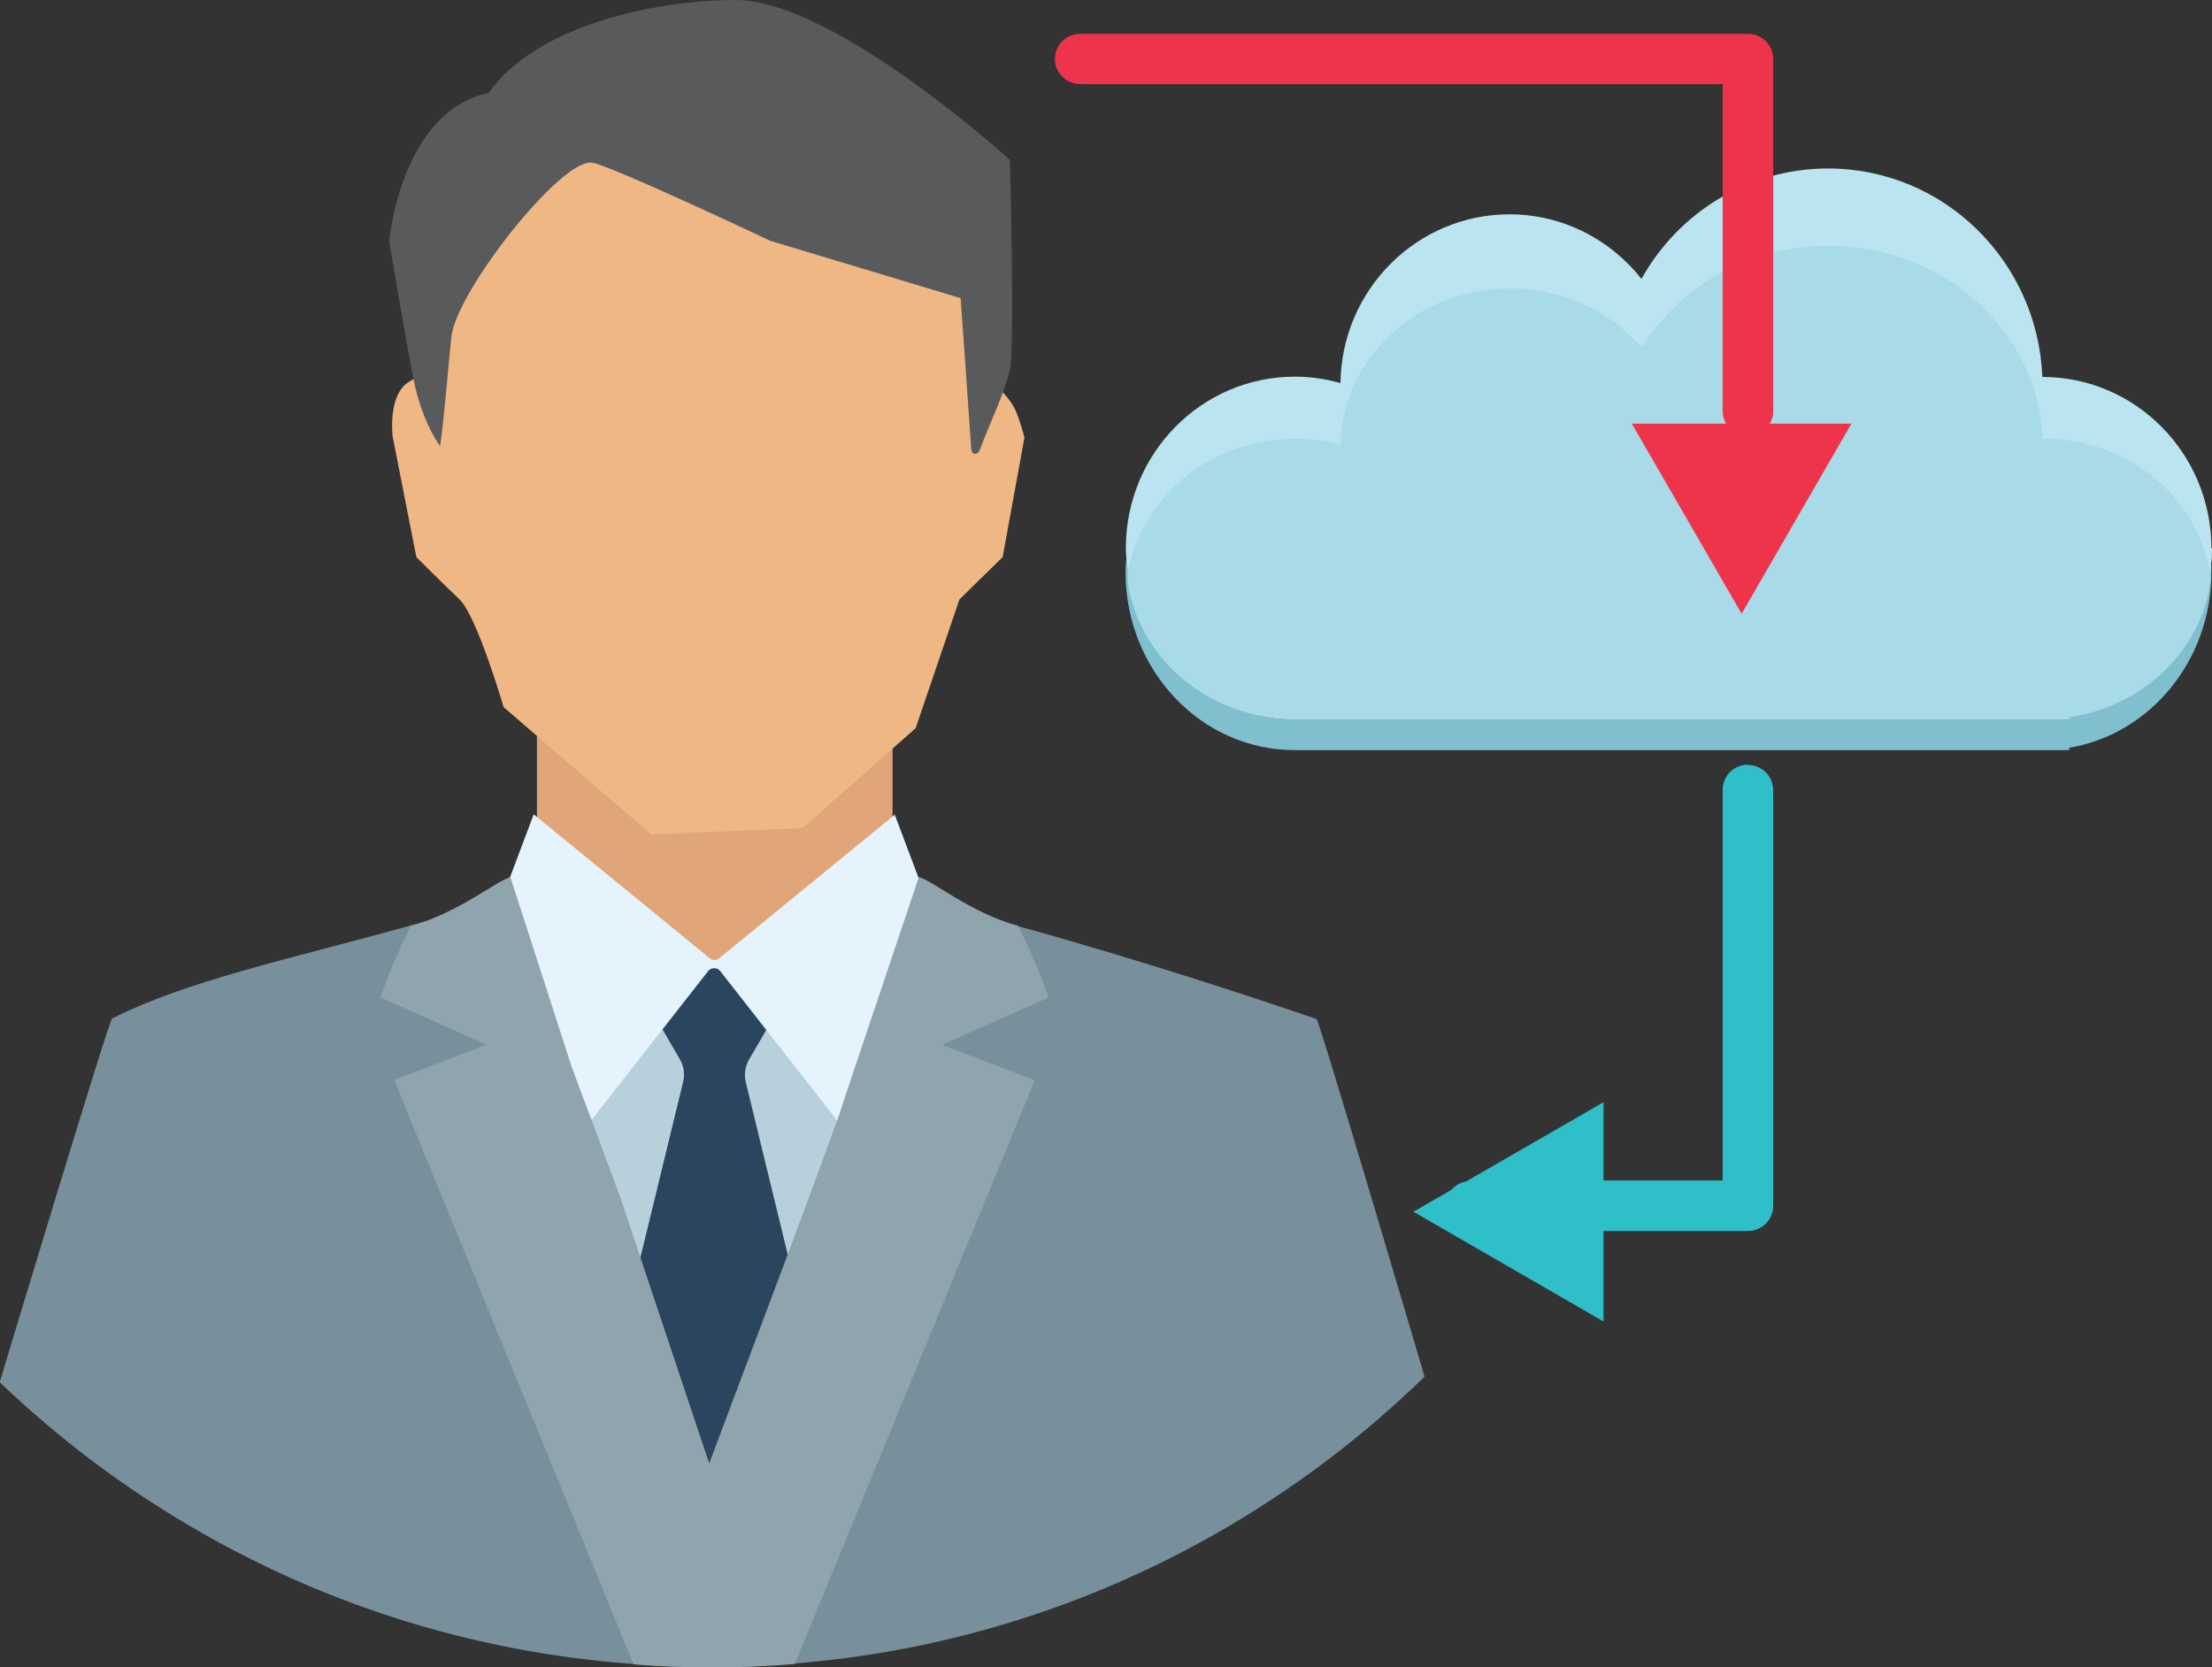
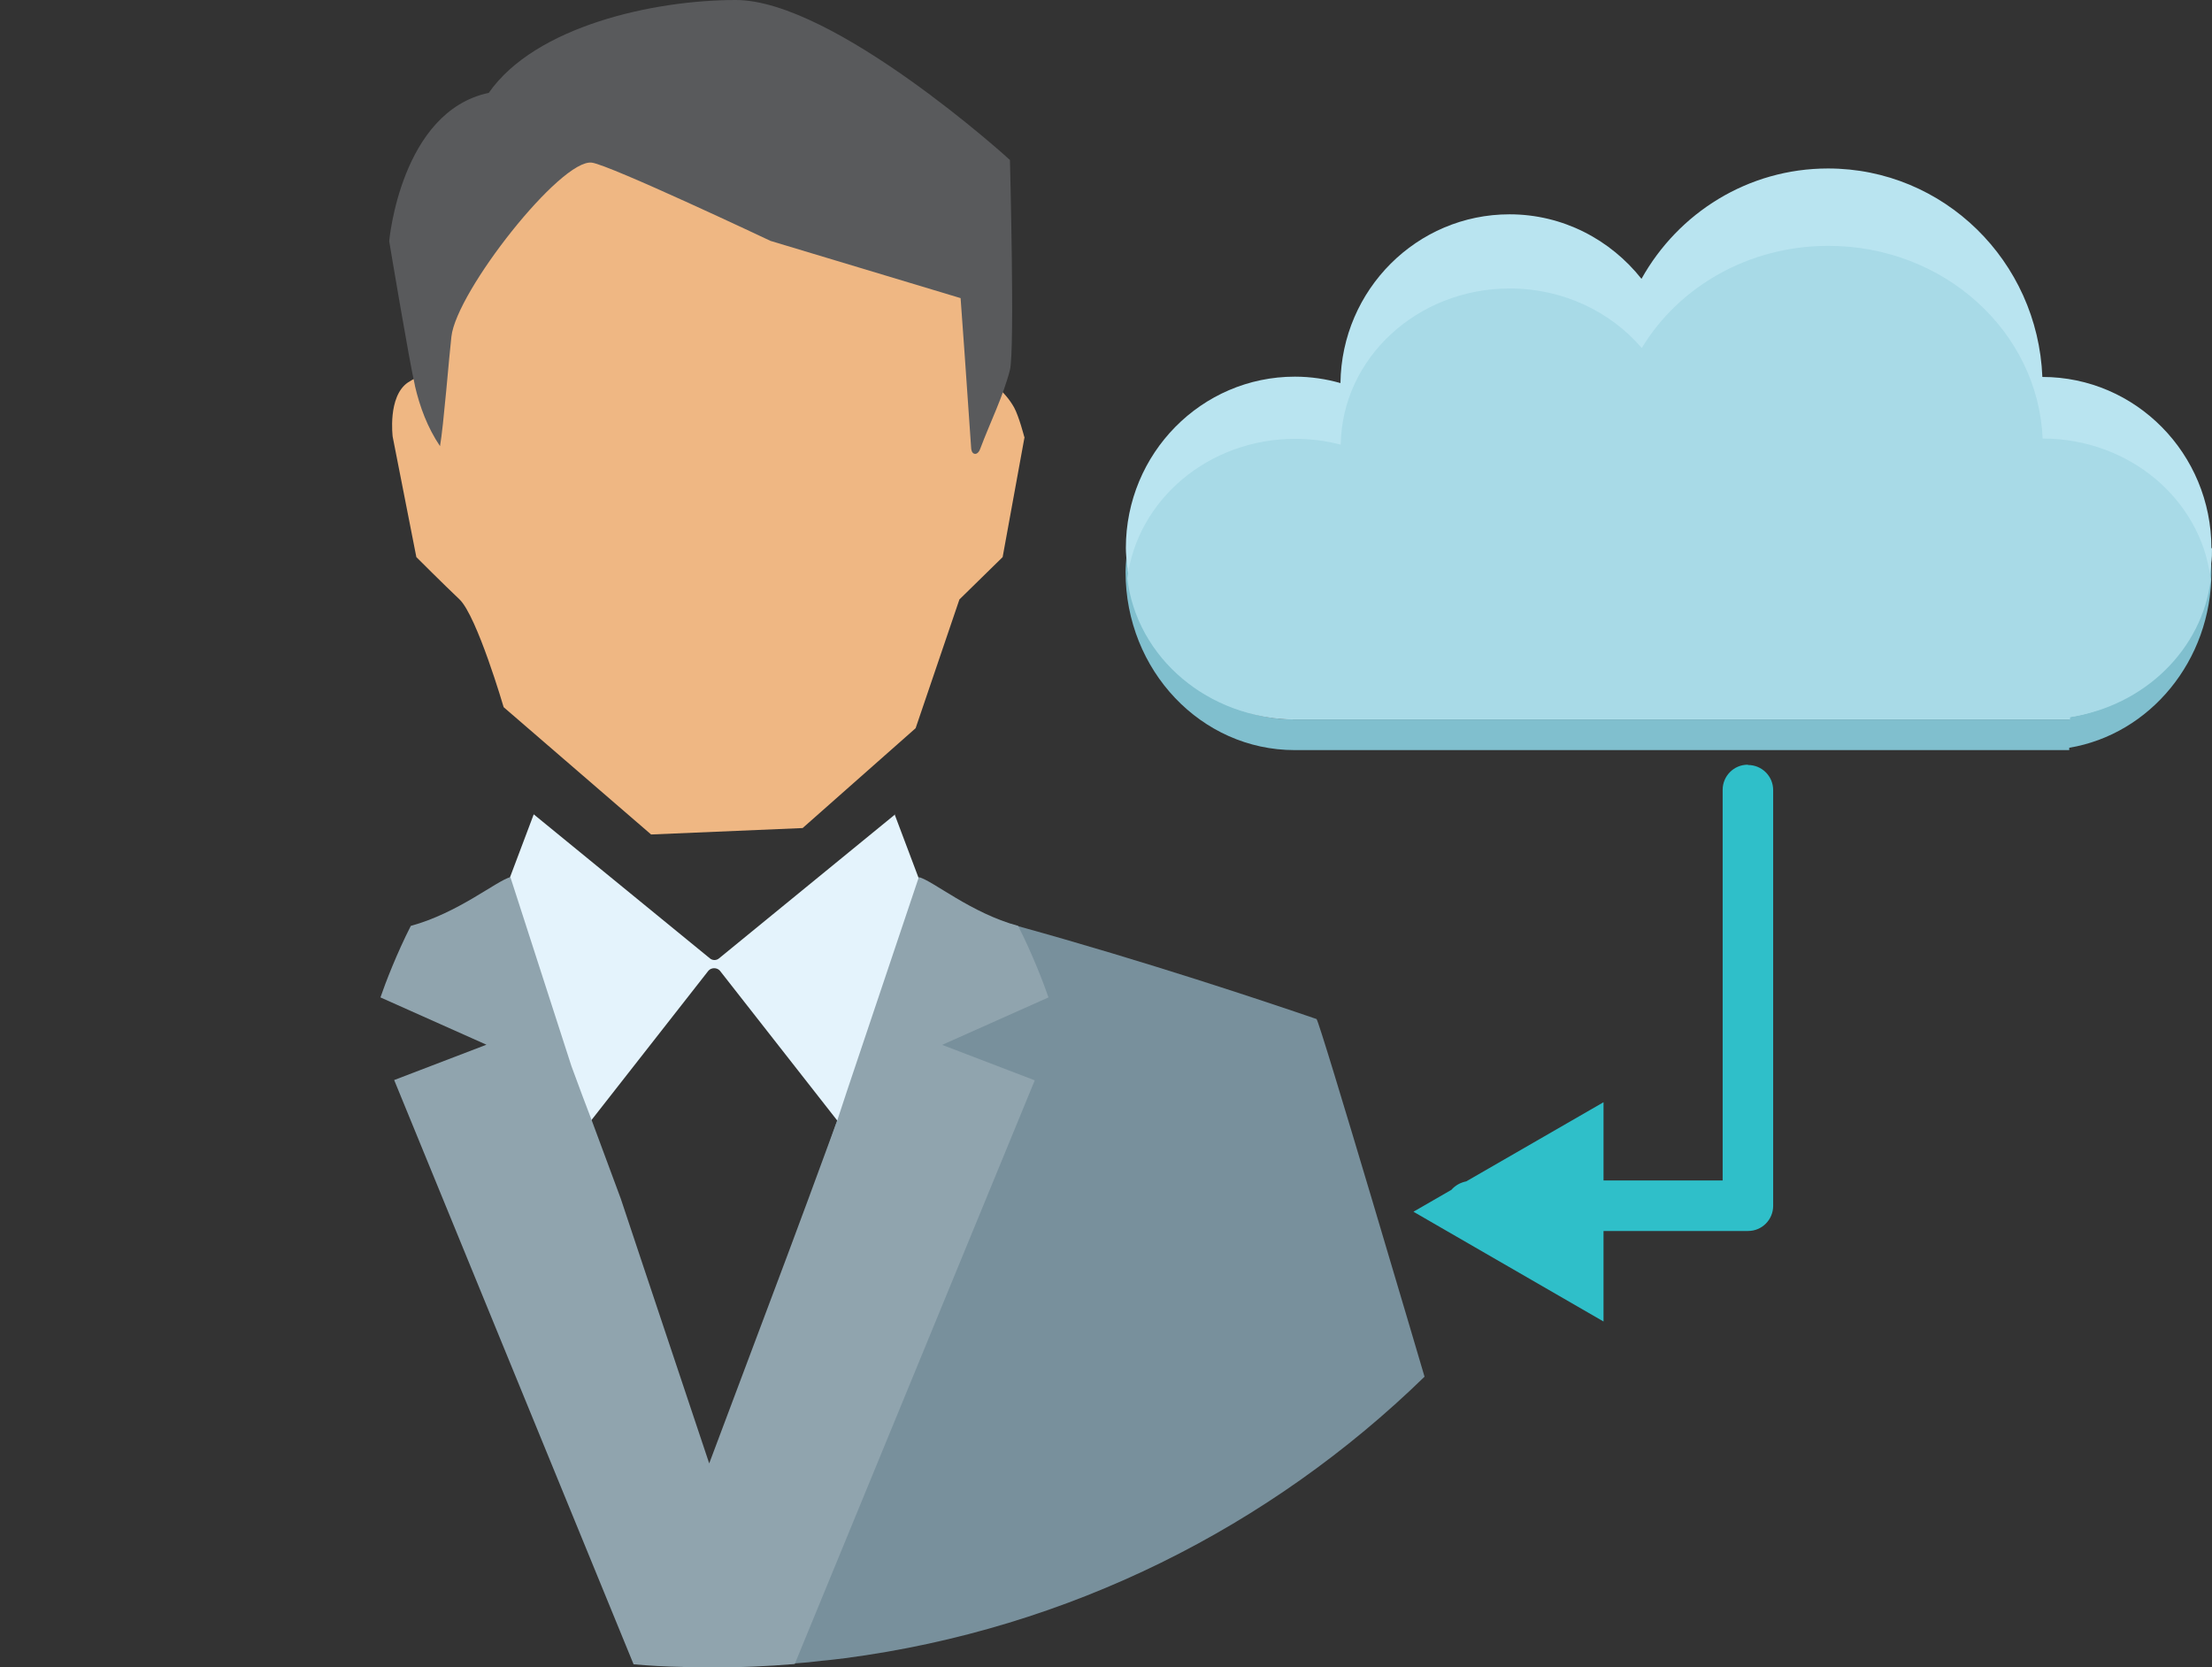
<svg xmlns="http://www.w3.org/2000/svg" id="Layer_1" data-name="Layer 1" viewBox="0 0 75.76 57.1">
  <rect x="0" y="0" width="75.76" height="57.1" fill="#333333" stroke="none" />
  <defs>
    <style> .cls-1 { fill: #2b455e; } .cls-2 { fill: #80bfce; } .cls-3 { fill: #ee344b; } .cls-4 { fill: #b8d0dc; } .cls-5 { fill: #e4f3fc; } .cls-6 { fill: #78909c; } .cls-7 { fill: #f26a21; } .cls-8 { fill: #efb783; } .cls-9 { fill: #b9e4f0; } .cls-10 { fill: #90a4ae; } .cls-11 { fill: #e0a579; } .cls-12 { fill: #a8dae7; } .cls-13 { fill: #595a5c; } .cls-14 { fill: #2fbfc9; } </style>
  </defs>
  <g id="_16" data-name="16">
    <g>
      <path class="cls-2" d="m70.88,24.56v.08h-26.53c-3.03,0-5.51-2.45-5.77-5.58-.01.17-.03.35-.03.53,0,3.37,2.59,6.1,5.79,6.1h26.53v-.08c2.76-.46,4.87-2.98,4.87-6.02,0-.17-.01-.34-.02-.5-.24,2.79-2.26,5.03-4.85,5.46Z" />
      <path class="cls-9" d="m75.76,18.77c0,.18,0,.36-.03.54,0,.04,0,.09-.01.13-.29,2.62-2.29,4.71-4.83,5.12v.08h-26.53c-2.98,0-5.43-2.28-5.75-5.21,0-.05-.01-.1-.02-.15-.01-.17-.03-.34-.03-.51,0-3.24,2.59-5.87,5.79-5.87.54,0,1.07.08,1.56.22.04-3.2,2.62-5.78,5.79-5.78,1.83,0,3.46.87,4.52,2.21,1.26-2.26,3.65-3.78,6.39-3.78,3.96,0,7.18,3.17,7.34,7.14h0c3.2,0,5.79,2.63,5.79,5.87Z" />
      <path class="cls-12" d="m75.72,19.83c-.29,2.42-2.29,4.35-4.83,4.73v.07h-26.53c-2.98,0-5.43-2.11-5.75-4.82.34-2.69,2.78-4.78,5.75-4.78.54,0,1.07.07,1.56.2.04-2.96,2.62-5.35,5.79-5.35,1.83,0,3.46.8,4.52,2.04,1.26-2.09,3.65-3.5,6.39-3.5,3.96,0,7.18,2.93,7.34,6.6h0c2.97,0,5.42,2.09,5.75,4.79Z" />
    </g>
    <g id="_22" data-name="22">
      <path class="cls-7" d="m23.79,1.87v.16c0-.05,0-.1,0-.16h0Z" />
    </g>
    <g id="_11" data-name="11">
      <g id="_12" data-name="12">
        <g>
          <g>
-             <polygon class="cls-11" points="18.39 24.51 18.39 25.06 18.39 29.62 25.03 35.14 27.14 32.97 30.57 29.46 30.57 23.85 18.39 24.51" />
            <path class="cls-8" d="m35.08,14.96s-.18-.7-.35-1.01c-.16-.28-.37-.53-.62-.72-.22-.17-.6-.26-.68-.5-.09-.25.17-.88.2-1.16.04-.35.06-.71.01-1.06-.23-1.75-2.03-2.93-3.72-3.52-1.68-.59-3.11-3.56-4.83-3.01-.16-.05-.34-.09-.52-.12-1.88-.34-5.14.04-6.67.57-1.69.59-2.71,4.34-2.95,6.08-.07.54.19,1.15.09,1.66-.11.53-.68.67-1.07.93-.7.48-.52,1.86-.52,1.86l.81,4.12s.93.93,1.48,1.45c.6.58,1.51,3.69,1.51,3.69l5.05,4.36,5.19-.22,3.87-3.42,1.5-4.41,1.48-1.45.75-4.11Z" />
            <path class="cls-13" d="m14.21,13.21c.17.73.43,1.43.86,2.07.12-.66.32-3.17.39-3.75.17-1.55,3.75-6.1,4.81-5.96.62.08,6.12,2.68,6.12,2.68l6.51,1.96s.25,3.44.36,5.11c0,.09.03.2.11.22.1.03.18-.09.21-.19.33-.88.78-1.78,1.01-2.68.17-.68,0-7.19,0-7.19C34.59,5.47,28.56,0,25.2,0c-2.82,0-6.87.9-8.46,3.18-3.02.64-3.41,5.08-3.41,5.08,0,0,.68,4.08.88,4.94Z" />
          </g>
          <g>
-             <path class="cls-4" d="m25.21,51.94l5.35-12.99-5.59-5.66h-.75s-5.88,5.6-5.83,6.01l5.8,12.64h1.02Z" />
-             <path class="cls-1" d="m27.53,45.23l-1.99-8.18c-.06-.26-.02-.53.12-.77l.75-1.29c.03-.08.01-.17-.05-.22-.29-.26-.58-.52-.87-.79-.2-.18-.44-.34-.55-.58-.08-.17-.31-.54-.57-.38-.23.14-.31.36-.45.54-.15.18-.38.34-.56.5-.26.23-.52.47-.78.7-.07.06-.09.15-.05.22l.75,1.29c.14.23.18.51.12.77l-1.99,8.18s0,.08,0,.12l2.75,6.42c.05.12.19.15.3.11.11.04.25,0,.3-.11l2.75-6.42s.02-.08,0-.12Z" />
            <g>
-               <path class="cls-6" d="m24.12,57.1c-.25,0-.5,0-.75-.02-.56-.01-1.11-.04-1.67-.09-5.65-.41-10.93-2.15-15.52-4.92-.17-.1-.34-.2-.52-.32-2.04-1.27-3.94-2.76-5.67-4.41,0,0,3.73-12.38,3.85-12.46,2.61-1.3,5.87-1.98,10.22-3.18,1.37-.37,2.49-.68,3.09-.84.12-.03.21-.06.28-.07.14-.04.2-.06.2-.06l1.91,5.77.34,1.03.3.91,1.65,4.97,2.26,6.81.05,1.55v.13s.18,5.2.18,5.2h-.23Z" />
              <path class="cls-6" d="m48.79,47.15c-5.28,5.14-12.16,8.63-19.84,9.64-.27.03-.55.07-.81.09-.31.04-.61.07-.92.09-.95.08-1.91.12-2.87.12h-.23v-6.88l.27.81v-.12l2.64-7.72,1.58-4.63.07-.19.34-.99,2.27-6.63s.07.02.2.06c.08.02.17.05.29.08.6.17,1.73.47,3.09.84,4.35,1.2,8.53,2.6,10.22,3.18.1.04,3.7,12.25,3.7,12.25Z" />
            </g>
            <path class="cls-5" d="m30.66,27.89l-6.03,4.93c-.09.08-.23.08-.32,0l-6.03-4.93-1.35,3.58,2.6,7.82,4.73-6.04c.1-.12.3-.12.4,0l4.73,6.04,2.6-7.82-1.35-3.58Z" />
            <path class="cls-10" d="m32.28,35.79l3.16,1.21-8.22,19.99c-.95.08-1.91.12-2.87.12h-.23c-.25,0-.5,0-.75-.02-.56-.01-1.11-.04-1.67-.09l-8.2-20.01,3.16-1.21-3.63-1.62c.17-.5.57-1.53,1.04-2.45,1.62-.44,2.93-1.54,3.41-1.67l2.09,6.47.37,1,.33.87.99,2.67.68,2.04,2.35,7.03,2.69-7.16.71-1.91.92-2.5.07-.19.33-1,2.46-7.32h0c.48.12,1.78,1.23,3.4,1.67.47.92.87,1.95,1.04,2.45l-3.63,1.62Z" />
          </g>
        </g>
      </g>
    </g>
-     <path class="cls-3" d="m60.61,14.52c.07-.12.12-.26.12-.41V2.02c0-.48-.39-.86-.86-.86h-22.88c-.48,0-.86.39-.86.86s.39.86.86.86h22.01v11.22c0,.15.05.29.12.41h-3.23l3.76,6.51,3.76-6.51h-2.79Z" />
    <path class="cls-14" d="m59.86,26.19c-.48,0-.86.39-.86.86v13.38h-4.08v-2.68l-4.7,2.71c-.2.04-.38.14-.51.29l-1.3.75,6.51,3.76v-3.1h4.95c.48,0,.86-.39.86-.86v-14.24c0-.48-.39-.86-.86-.86Z" />
  </g>
</svg>